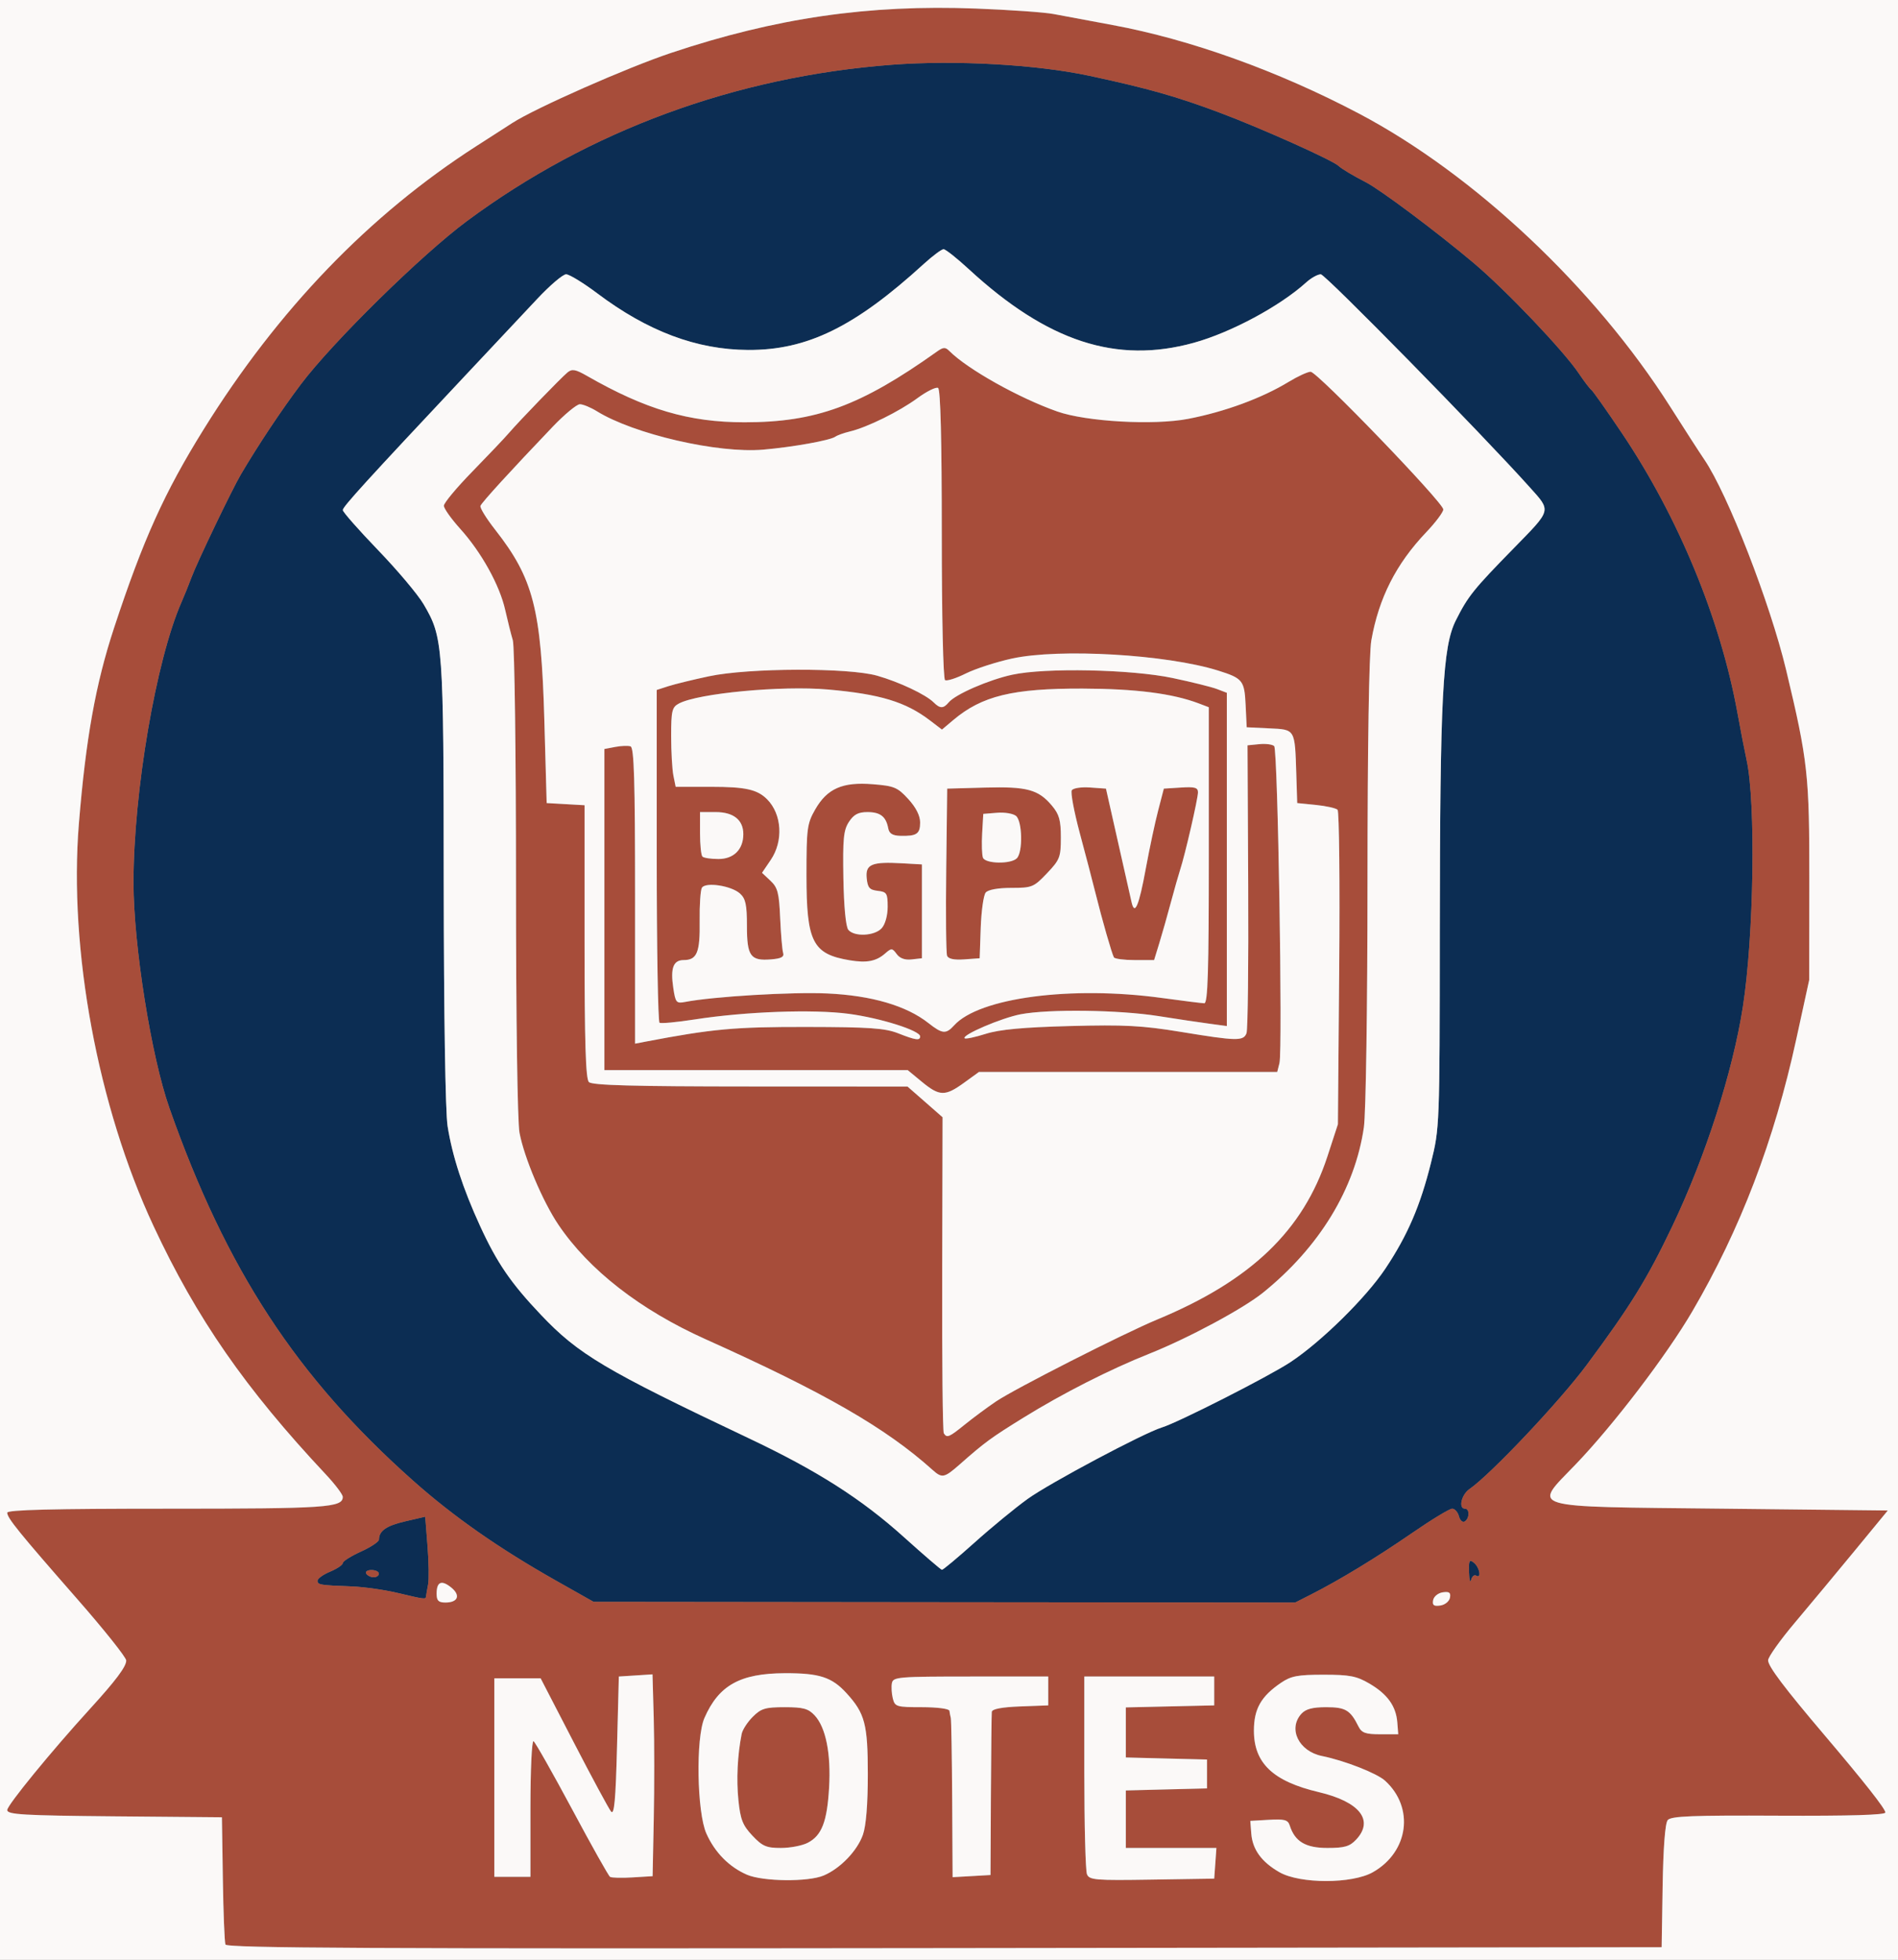
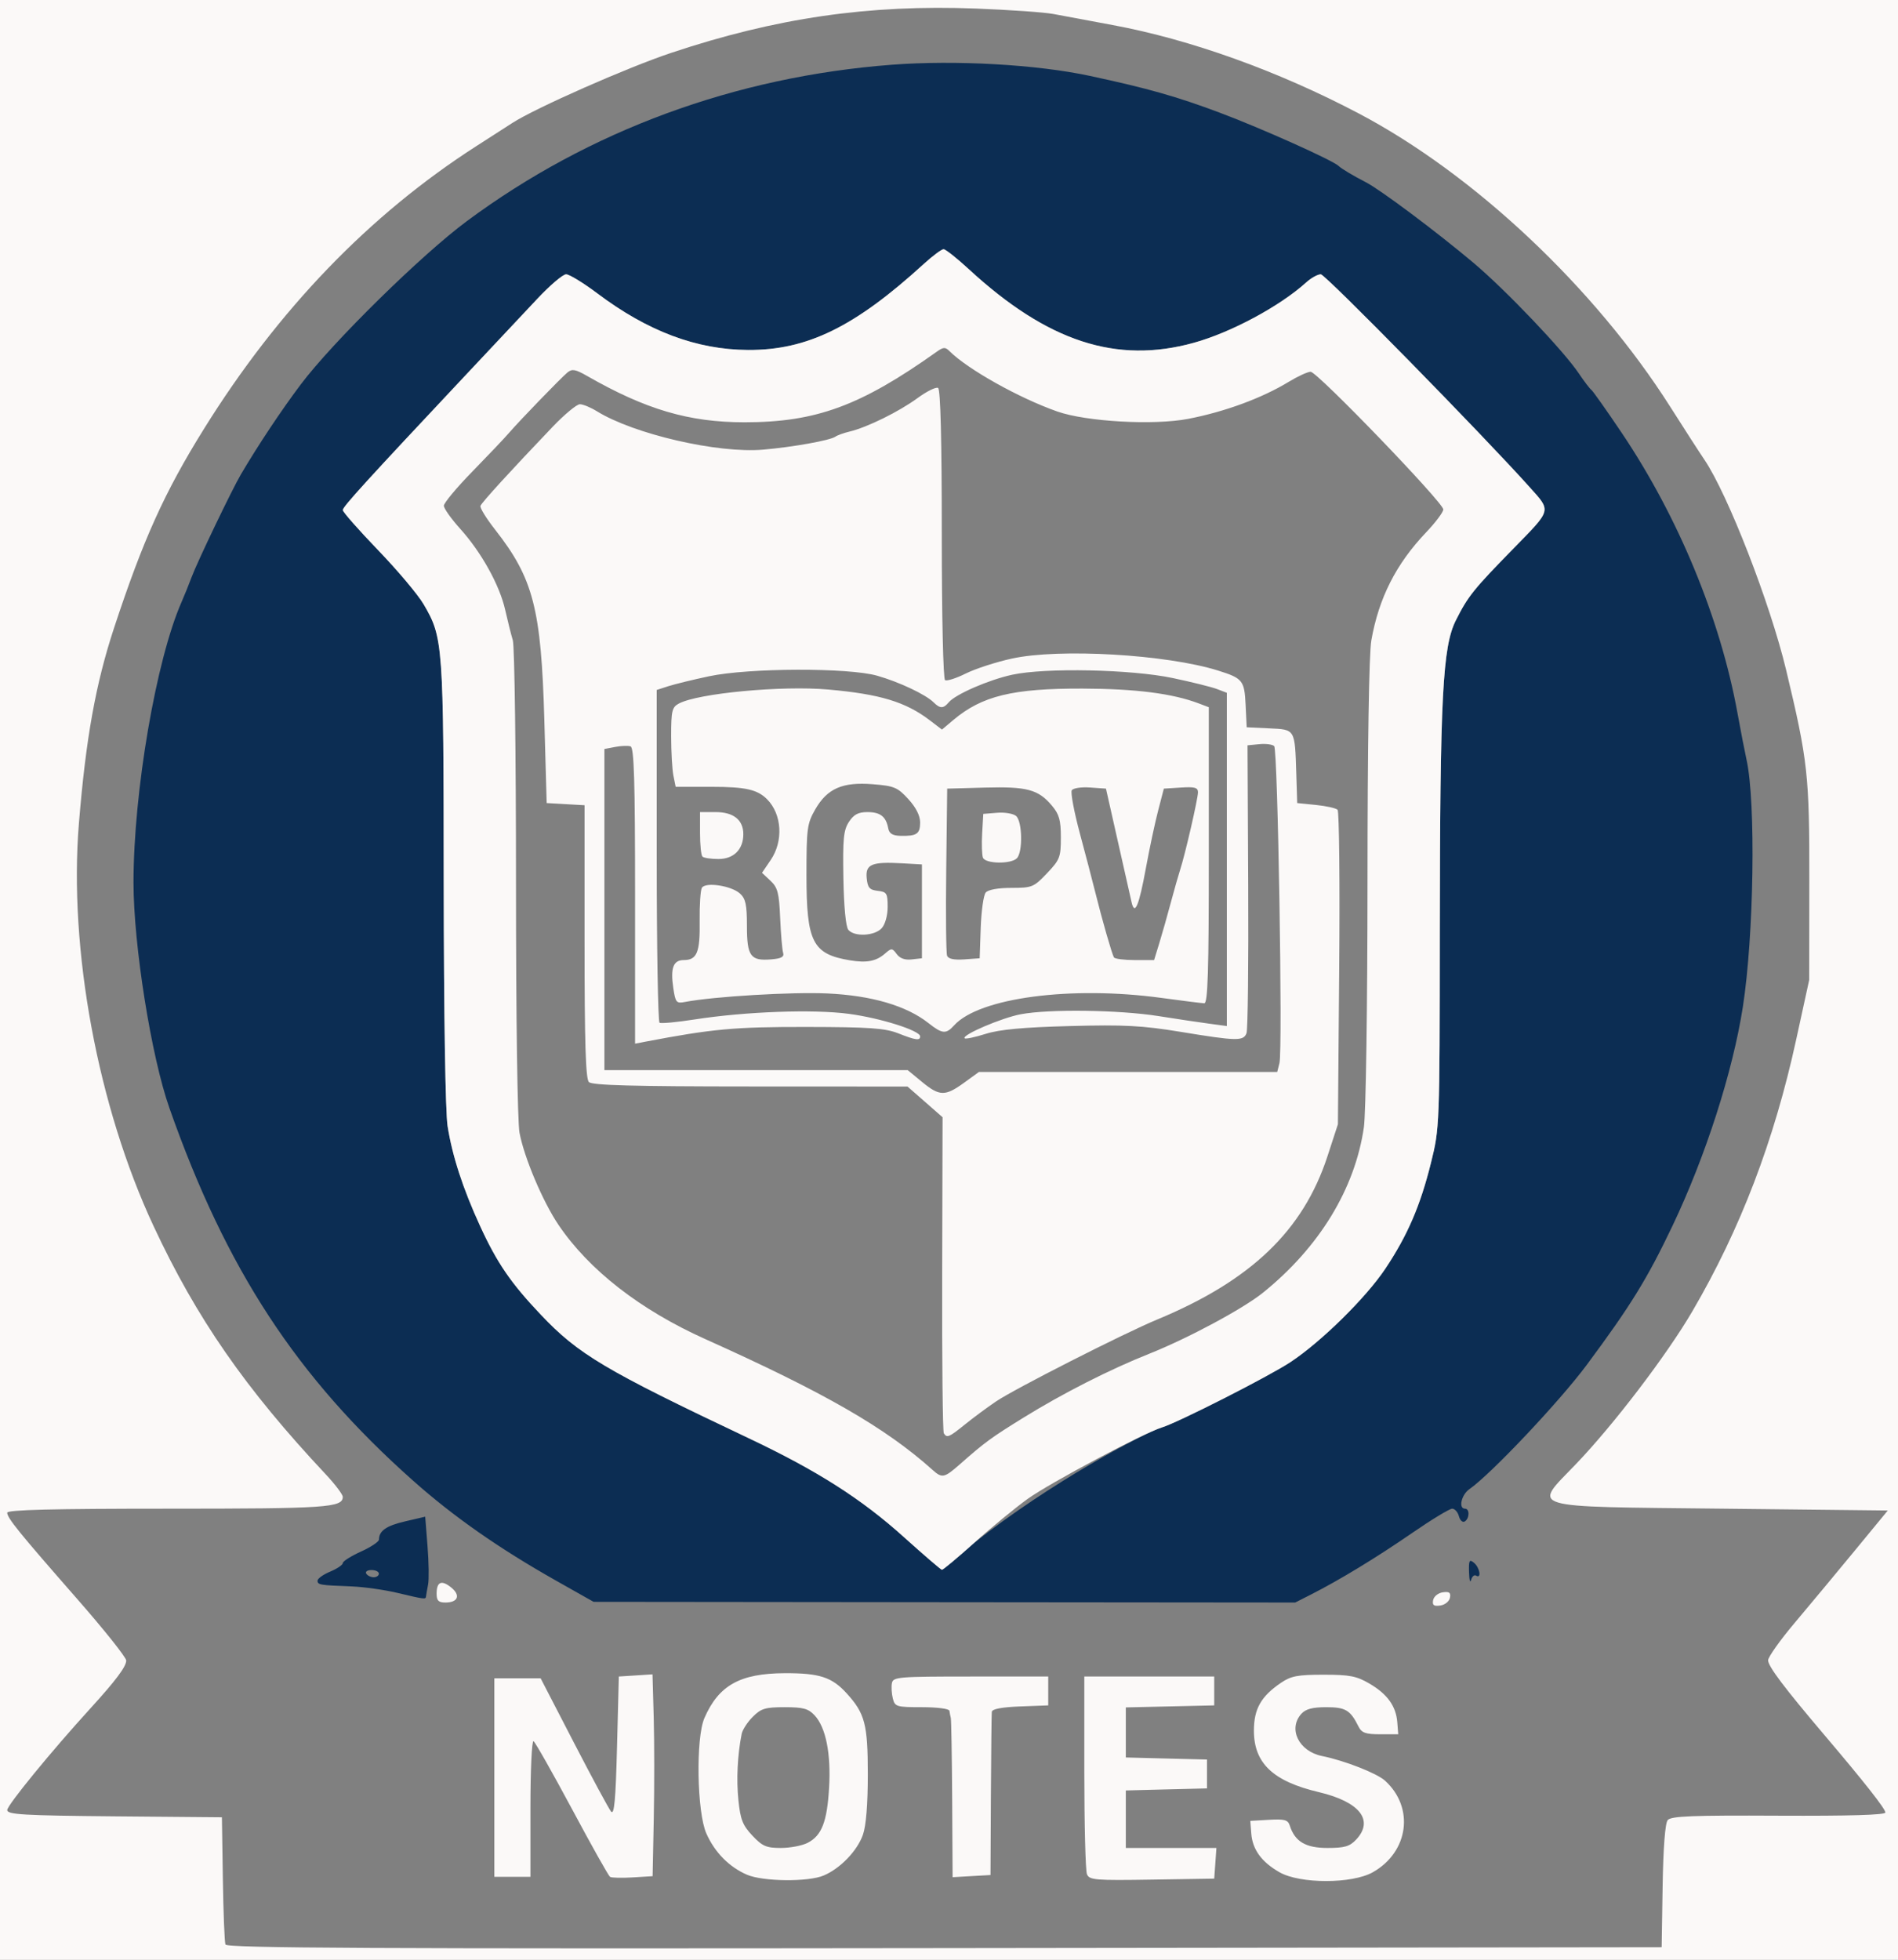
<svg xmlns="http://www.w3.org/2000/svg" width="526" height="543" viewBox="0 0 526 543">
  <rect x="0" y="0" width="526" height="543" fill="#808080" stroke="none" />
  <g>
-     <path d="M 363.22 441.83 L 358.94 444.00 L 261.72 443.91 L 164.50 443.81 L 154.00 437.88 C138.22,428.96 125.62,420.15 114.47,410.23 C82.19,381.55 62.70,351.75 46.95,307.00 C41.91,292.71 37.00,261.84 37.00,244.53 C37.00,219.38 43.26,182.81 50.32,166.79 C51.11,164.98 52.35,161.93 53.06,160.00 C54.62,155.79 64.25,135.72 66.73,131.49 C71.49,123.40 77.92,113.73 83.36,106.50 C92.15,94.82 116.79,70.60 129.39,61.26 C163.22,36.17 203.79,21.24 247.13,17.94 C264.80,16.60 287.26,17.86 302.00,21.02 C318.08,24.47 326.06,26.73 338.00,31.21 C349.61,35.56 369.45,44.45 371.00,46.00 C371.73,46.73 375.07,48.72 378.50,50.48 C382.51,52.53 398.21,64.28 408.33,72.80 C417.31,80.36 433.36,97.21 437.57,103.50 C439.05,105.70 440.59,107.72 441.00,108.00 C441.41,108.28 445.23,113.68 449.48,120.00 C465.12,143.25 476.77,171.45 481.50,197.50 C482.40,202.45 483.54,208.32 484.03,210.53 C486.63,222.28 486.07,259.31 483.00,279.00 C480.19,296.99 472.66,320.40 463.50,339.64 C456.49,354.35 451.92,361.76 439.71,378.20 C432.20,388.31 413.15,408.47 407.25,412.56 C405.00,414.11 404.11,418.00 406.00,418.00 C407.33,418.00 407.28,420.71 405.93,421.54 C405.35,421.90 404.62,421.26 404.32,420.10 C404.01,418.95 403.17,418.00 402.45,418.00 C401.72,418.00 396.71,421.04 391.31,424.76 C381.44,431.56 371.16,437.81 363.22,441.83 ZM 250.50 425.87 C256.00,430.82 260.74,434.90 261.04,434.93 C261.33,434.97 265.38,431.59 270.04,427.42 C274.69,423.24 281.34,417.78 284.81,415.28 C290.91,410.89 316.90,397.06 322.00,395.49 C326.55,394.10 351.65,381.34 357.63,377.39 C366.19,371.73 378.57,359.54 383.93,351.50 C390.06,342.31 393.60,334.12 396.56,322.22 C398.96,312.55 398.98,312.23 399.02,258.00 C399.08,192.90 399.79,179.21 403.46,171.89 C406.83,165.18 408.34,163.30 419.61,151.79 C419.96,151.43 420.30,151.08 420.63,150.75 C425.97,145.29 428.18,143.04 428.04,140.93 C427.94,139.32 426.45,137.80 423.94,135.00 C410.80,120.33 367.29,76.00 366.04,76.00 C365.18,76.00 363.36,77.01 361.99,78.25 C354.68,84.86 341.16,92.12 330.86,94.97 C309.40,100.92 290.29,94.67 268.50,74.59 C265.20,71.55 262.05,69.05 261.50,69.05 C260.95,69.04 258.48,70.88 256.00,73.14 C236.90,90.58 223.68,97.05 207.31,96.96 C193.08,96.89 179.51,91.80 165.53,81.28 C161.67,78.38 157.78,76.00 156.89,76.00 C156.00,76.00 152.40,79.06 148.89,82.81 C145.37,86.55 136.39,96.11 128.93,104.06 C101.57,133.19 95.00,140.40 95.00,141.32 C95.00,141.84 99.40,146.83 104.78,152.42 C110.16,158.00 115.84,164.75 117.40,167.42 C122.81,176.65 122.93,178.28 122.97,244.50 C123.00,281.06 123.43,308.10 124.04,312.00 C125.35,320.28 128.29,329.32 133.05,339.68 C137.74,349.89 141.56,355.48 149.85,364.22 C160.30,375.25 167.56,379.56 207.42,398.44 C226.46,407.45 238.68,415.23 250.50,425.87 ZM 118.07 442.25 C117.98,443.18 117.91,443.17 110.00,441.30 C106.43,440.46 100.80,439.67 97.50,439.54 C88.67,439.21 88.00,439.10 88.00,437.95 C88.00,437.37 89.57,436.24 91.50,435.44 C93.43,434.63 95.00,433.57 95.00,433.07 C95.00,432.57 97.25,431.15 100.00,429.90 C102.75,428.66 105.01,427.16 105.02,426.57 C105.05,424.12 107.05,422.73 112.29,421.51 L 117.84 420.22 L 118.48 428.36 C118.84,432.84 118.91,437.62 118.64,439.00 C118.37,440.38 118.12,441.84 118.07,442.25 ZM 409.08 436.55 C408.57,436.23 407.94,436.77 407.69,437.74 C407.44,438.71 407.18,437.76 407.12,435.63 C407.02,432.29 407.21,431.93 408.50,433.00 C410.11,434.33 410.62,437.50 409.08,436.55 ZM 101.50 436.00 C101.84,436.55 102.77,437.00 103.56,437.00 C104.35,437.00 105.00,436.55 105.00,436.00 C105.00,435.45 104.07,435.00 102.94,435.00 C101.81,435.00 101.16,435.45 101.50,436.00 Z" fill="rgb(12,45,83)" />
-     <path d="M 460.77 522.57 L 460.50 539.50 L 261.72 539.75 C103.21,539.95 62.85,539.75 62.48,538.75 C62.22,538.06 61.90,529.85 61.76,520.50 L 61.50 503.50 L 31.75 503.24 C6.40,503.01 2.00,502.75 2.00,501.50 C2.00,500.15 14.21,485.22 24.92,473.48 C32.09,465.62 35.00,461.74 34.98,460.06 C34.97,459.20 28.85,451.52 21.38,443.00 C5.27,424.61 2.00,420.58 2.00,419.11 C2.00,418.31 14.67,418.00 46.57,418.00 C90.52,418.00 95.02,417.70 94.99,414.71 C94.98,414.05 92.87,411.25 90.29,408.50 C68.00,384.74 54.48,365.26 42.55,339.69 C27.11,306.63 19.03,263.07 21.86,228.22 C23.78,204.67 26.50,189.50 31.60,174.00 C39.67,149.51 45.53,136.51 56.44,118.96 C77.05,85.80 102.36,59.52 132.00,40.49 C136.12,37.85 140.62,34.95 142.00,34.06 C148.36,29.95 173.82,18.71 186.00,14.65 C215.02,4.96 240.74,1.22 270.50,2.37 C279.85,2.73 289.52,3.41 292.00,3.89 C294.48,4.36 301.85,5.74 308.40,6.95 C329.88,10.93 354.30,19.70 376.62,31.47 C408.58,48.32 441.94,79.73 462.86,112.67 C466.77,118.82 471.02,125.42 472.33,127.34 C478.82,136.91 490.54,167.05 494.99,185.60 C501.03,210.82 501.46,214.79 501.42,244.00 L 501.39 271.50 L 497.79 288.00 C491.68,316.07 482.32,340.55 469.01,363.31 C461.93,375.43 447.17,394.79 436.72,405.67 C436.02,406.40 435.36,407.08 434.74,407.72 C431.42,411.11 429.25,413.33 429.68,414.79 C430.55,417.79 442.38,417.61 477.62,418.00 L 523.17 418.50 L 514.12 429.50 C509.14,435.55 501.68,444.52 497.54,449.43 C493.39,454.33 490.00,459.10 490.00,460.01 C490.00,461.67 494.48,467.61 505.61,480.72 C516.69,493.77 522.50,501.15 522.50,502.18 C522.50,502.86 512.58,503.15 492.91,503.06 C468.97,502.94 463.10,503.17 462.18,504.28 C461.46,505.15 460.95,511.81 460.77,522.57 ZM 363.22 441.83 C371.16,437.81 381.44,431.56 391.31,424.76 C396.71,421.04 401.72,418.00 402.45,418.00 C403.17,418.00 404.01,418.95 404.32,420.10 C404.62,421.26 405.35,421.90 405.93,421.54 C407.28,420.71 407.33,418.00 406.00,418.00 C404.11,418.00 405.00,414.11 407.25,412.56 C413.15,408.47 432.20,388.31 439.71,378.20 C451.92,361.76 456.49,354.35 463.50,339.64 C472.66,320.40 480.19,296.99 483.00,279.00 C486.07,259.31 486.63,222.28 484.03,210.53 C483.54,208.32 482.40,202.45 481.50,197.50 C476.77,171.45 465.12,143.25 449.48,120.00 C445.23,113.68 441.41,108.28 441.00,108.00 C440.59,107.72 439.05,105.70 437.57,103.50 C433.36,97.21 417.31,80.36 408.33,72.80 C398.21,64.28 382.51,52.53 378.50,50.48 C375.07,48.72 371.73,46.73 371.00,46.00 C369.45,44.45 349.61,35.56 338.00,31.21 C326.06,26.73 318.08,24.47 302.00,21.02 C287.26,17.86 264.80,16.60 247.13,17.94 C203.79,21.24 163.22,36.17 129.39,61.26 C116.79,70.60 92.15,94.82 83.36,106.50 C77.92,113.73 71.49,123.40 66.73,131.49 C64.25,135.72 54.62,155.79 53.06,160.00 C52.35,161.93 51.11,164.98 50.32,166.79 C43.26,182.81 37.00,219.38 37.00,244.53 C37.00,261.84 41.91,292.71 46.95,307.00 C62.70,351.75 82.19,381.55 114.47,410.23 C125.62,420.15 138.22,428.96 154.00,437.88 L 164.50 443.81 L 261.72 443.91 L 358.94 444.00 ZM 265.95 405.75 C261.69,409.50 261.07,409.62 258.43,407.25 C245.44,395.59 228.57,385.88 195.47,371.02 C177.39,362.90 163.22,351.87 154.74,339.31 C150.43,332.92 145.28,320.77 143.98,313.88 C143.40,310.86 143.00,282.12 143.00,244.51 C143.00,209.19 142.61,178.99 142.12,177.40 C141.64,175.80 140.69,172.02 140.01,169.00 C138.47,162.13 133.42,153.03 127.53,146.50 C125.05,143.75 123.01,140.88 123.01,140.12 C123.00,139.36 126.57,135.08 130.93,130.62 C135.29,126.15 139.83,121.38 141.01,120.00 C143.97,116.56 155.42,104.73 157.28,103.18 C158.53,102.15 159.49,102.32 162.65,104.13 C178.97,113.48 190.93,117.00 206.33,117.00 C226.15,117.00 238.50,112.46 259.63,97.43 C261.44,96.14 261.98,96.12 263.13,97.28 C268.17,102.31 282.37,110.27 293.00,114.01 C301.02,116.83 319.75,117.89 329.28,116.05 C339.42,114.10 349.76,110.29 357.11,105.81 C359.65,104.27 362.40,103.00 363.22,103.00 C365.06,103.00 400.00,139.26 399.99,141.15 C399.98,141.89 397.84,144.75 395.22,147.50 C386.88,156.27 382.12,165.67 380.04,177.43 C379.40,181.12 378.99,206.54 378.98,244.43 C378.97,279.12 378.53,308.44 377.98,312.31 C375.51,329.38 365.63,345.57 350.00,358.17 C344.47,362.62 329.23,370.80 318.50,375.07 C307.59,379.41 294.51,386.05 283.64,392.78 C274.62,398.36 273.00,399.54 265.95,405.75 ZM 261.56 397.10 C262.42,398.48 262.98,398.25 267.40,394.68 C269.65,392.86 273.52,389.99 276.00,388.31 C281.11,384.84 311.33,369.48 320.70,365.59 C346.70,354.80 361.15,340.95 367.88,320.38 L 370.78 311.49 L 371.14 268.33 C371.34,244.59 371.13,224.80 370.69,224.36 C370.24,223.91 367.54,223.31 364.69,223.02 L 359.50 222.50 L 359.25 214.50 C358.85,201.88 359.01,202.14 351.74,201.80 L 345.50 201.50 L 345.20 195.26 C344.88,188.55 344.39,187.93 337.61,185.80 C323.31,181.31 293.57,179.58 280.40,182.47 C276.06,183.42 270.32,185.28 267.66,186.60 C265.00,187.93 262.41,188.75 261.91,188.44 C261.39,188.12 261.00,170.90 261.00,148.00 C261.00,121.99 260.65,107.90 259.98,107.49 C259.42,107.14 256.83,108.42 254.23,110.33 C249.15,114.05 240.34,118.40 235.48,119.56 C233.84,119.95 232.05,120.60 231.50,120.99 C230.09,122.01 219.76,123.86 211.50,124.58 C198.96,125.67 175.69,120.30 165.41,113.94 C163.68,112.87 161.56,112.00 160.70,112.00 C159.84,112.00 156.45,114.81 153.16,118.25 C141.49,130.46 133.50,139.21 133.15,140.16 C132.95,140.68 134.80,143.68 137.26,146.81 C147.80,160.26 149.98,168.70 150.85,199.38 L 151.50 222.50 L 162.00 223.10 L 162.00 260.85 C162.00,288.88 162.31,298.91 163.20,299.80 C164.10,300.70 175.43,301.01 207.95,301.02 L 251.50 301.04 L 256.36 305.29 L 261.22 309.55 L 261.11 352.87 C261.05,376.70 261.25,396.60 261.56,397.10 ZM 267.16 300.00 C261.92,303.79 260.38,303.76 255.51,299.75 L 251.57 296.50 L 167.50 296.50 L 167.50 207.52 L 170.50 206.95 C172.15,206.63 174.06,206.56 174.75,206.79 C175.72,207.12 176.00,216.30 176.00,248.19 L 176.00 289.16 L 178.75 288.63 C197.47,285.06 203.55,284.50 223.50,284.53 C240.92,284.56 245.25,284.86 248.88,286.28 C253.80,288.22 255.00,288.38 255.00,287.14 C255.00,285.54 244.07,282.08 235.26,280.90 C225.36,279.58 206.62,280.26 192.53,282.45 C187.60,283.22 183.21,283.63 182.78,283.36 C182.35,283.10 182.00,262.24 182.00,237.02 L 182.00 191.16 L 185.25 190.11 C187.04,189.54 192.10,188.30 196.50,187.37 C207.48,185.03 235.16,184.94 243.11,187.22 C249.25,188.97 256.58,192.44 258.76,194.62 C260.51,196.36 261.46,196.36 262.92,194.60 C264.77,192.37 274.02,188.35 280.53,186.94 C289.72,184.95 313.51,185.44 325.00,187.86 C330.23,188.96 335.74,190.33 337.25,190.90 L 340.00 191.95 L 340.00 284.28 L 335.25 283.64 C332.64,283.30 326.23,282.34 321.00,281.51 C310.06,279.79 290.75,279.53 282.89,281.01 C277.56,282.02 266.44,286.78 267.34,287.67 C267.59,287.93 270.21,287.38 273.15,286.45 C277.01,285.23 283.50,284.63 296.50,284.28 C311.63,283.88 316.54,284.14 327.27,285.90 C342.79,288.45 344.60,288.49 345.45,286.26 C345.82,285.31 346.03,266.97 345.92,245.51 L 345.73 206.50 L 348.99 206.18 C350.79,206.00 352.65,206.25 353.12,206.72 C354.13,207.73 355.50,290.87 354.58,294.55 L 353.96 297.00 L 271.30 297.00 ZM 257.32 283.47 C261.15,286.49 262.17,286.58 264.42,284.09 C271.35,276.43 296.89,273.06 322.00,276.50 C327.77,277.29 333.06,277.95 333.75,277.97 C334.73,277.99 335.00,269.15 335.00,236.98 L 335.00 195.95 L 332.27 194.91 C324.95,192.13 314.76,190.83 300.00,190.78 C280.64,190.73 272.15,192.79 264.18,199.50 L 261.05 202.14 L 257.72 199.60 C250.98,194.46 243.89,192.31 229.50,191.04 C216.63,189.90 193.45,192.08 188.13,194.93 C186.24,195.94 186.00,196.94 186.00,203.91 C186.00,208.22 186.28,213.16 186.62,214.88 L 187.25 218.00 L 197.19 218.00 C206.58,218.00 209.88,218.74 212.57,221.43 C216.70,225.56 217.16,233.02 213.59,238.27 L 211.18 241.82 L 213.52 244.02 C215.53,245.90 215.91,247.37 216.21,254.36 C216.41,258.84 216.77,263.17 217.03,264.00 C217.38,265.12 216.53,265.58 213.68,265.81 C207.98,266.28 207.00,264.92 207.00,256.53 C207.00,250.68 206.64,248.98 205.08,247.57 C202.67,245.39 195.55,244.31 194.52,245.96 C194.12,246.62 193.84,250.78 193.90,255.21 C194.03,263.87 193.16,266.00 189.48,266.00 C186.59,266.00 185.76,268.22 186.59,273.73 C187.20,277.80 187.43,278.07 189.87,277.60 C197.73,276.09 219.53,274.79 229.29,275.25 C241.56,275.82 251.20,278.64 257.32,283.47 ZM 207.00 519.41 C211.43,521.32 223.99,521.46 228.28,519.63 C232.88,517.68 237.56,512.81 239.14,508.35 C240.02,505.86 240.50,499.91 240.50,491.50 C240.49,477.72 239.71,474.73 234.63,469.15 C230.55,464.67 227.11,463.55 217.50,463.58 C205.09,463.63 199.18,466.93 195.22,476.00 C192.79,481.57 193.14,502.15 195.76,508.00 C198.10,513.25 202.07,517.27 207.00,519.41 ZM 169.06 520.00 C169.47,520.28 172.29,520.35 175.33,520.16 L 180.86 519.82 L 181.18 503.92 C181.36,495.17 181.35,482.59 181.17,475.96 L 180.83 463.90 L 176.17 464.20 L 171.50 464.50 L 171.00 483.91 C170.62,498.79 170.23,502.99 169.34,501.91 C168.71,501.13 164.06,492.51 159.01,482.75 L 149.83 465.00 L 137.00 465.00 L 137.00 520.00 L 147.00 520.00 L 147.00 500.94 C147.00,490.46 147.39,482.12 147.86,482.42 C148.34,482.71 153.13,491.17 158.52,501.22 C163.90,511.28 168.64,519.72 169.06,520.00 ZM 354.59 518.73 C360.28,521.98 374.72,521.98 380.47,518.72 C390.41,513.09 392.04,500.82 383.85,493.37 C381.56,491.29 372.64,487.80 366.39,486.53 C359.94,485.23 356.89,478.99 360.65,474.83 C361.86,473.50 363.74,473.00 367.53,473.00 C372.89,473.00 374.22,473.79 376.49,478.36 C377.37,480.12 378.45,480.50 382.53,480.50 L 387.50 480.50 L 387.24 477.20 C386.88,472.69 384.50,469.38 379.52,466.46 C375.95,464.37 374.05,464.00 366.81,464.00 C359.63,464.00 357.78,464.35 354.99,466.25 C349.46,470.01 347.50,473.48 347.50,479.50 C347.50,488.52 352.81,493.54 365.48,496.53 C376.82,499.20 380.86,504.33 375.83,509.69 C374.04,511.59 372.62,512.00 367.86,512.00 C361.82,512.00 358.84,510.22 357.43,505.77 C356.93,504.21 355.99,503.95 351.67,504.20 L 346.50 504.50 L 346.77 508.00 C347.11,512.44 349.63,515.90 354.59,518.73 ZM 301.23 519.27 C301.89,520.89 303.48,521.02 319.23,520.77 L 336.50 520.50 L 337.11 512.00 L 312.00 512.00 L 312.00 496.07 L 334.50 495.50 L 334.50 487.50 L 312.00 486.93 L 312.00 473.06 L 324.25 472.78 L 336.50 472.50 L 336.50 464.50 L 300.50 464.50 L 300.50 491.00 C300.50,505.58 300.83,518.30 301.23,519.27 ZM 245.34 264.14 C242.84,266.34 240.24,266.85 235.50,266.06 C225.19,264.34 223.50,261.02 223.50,242.50 C223.50,229.53 223.68,228.19 225.91,224.29 C229.25,218.46 233.48,216.60 241.88,217.28 C247.82,217.75 248.74,218.14 251.72,221.39 C253.85,223.72 255.00,225.99 255.00,227.88 C255.00,231.05 254.05,231.69 249.52,231.58 C247.36,231.52 246.43,230.95 246.16,229.50 C245.55,226.24 243.96,225.00 240.40,225.00 C237.86,225.00 236.62,225.65 235.27,227.71 C233.77,230.00 233.54,232.40 233.73,243.33 C233.87,251.22 234.40,256.78 235.10,257.62 C236.75,259.61 242.39,259.34 244.35,257.17 C245.32,256.09 246.00,253.65 246.00,251.24 C246.00,247.50 245.75,247.10 243.25,246.82 C240.97,246.55 240.45,245.96 240.19,243.28 C239.82,239.44 241.59,238.71 250.05,239.19 L 255.50 239.50 L 255.50 265.50 L 252.66 265.82 C250.80,266.04 249.38,265.53 248.51,264.34 C247.28,262.66 247.04,262.65 245.34,264.14 ZM 271.79 257.05 L 271.50 265.50 L 267.24 265.81 C264.39,266.01 262.81,265.68 262.47,264.79 C262.19,264.05 262.08,253.34 262.23,240.98 L 262.50 218.50 L 272.95 218.21 C284.62,217.89 287.76,218.74 291.52,223.21 C293.54,225.61 294.00,227.23 294.00,232.03 C294.00,237.49 293.72,238.21 290.15,241.96 C286.49,245.81 286.02,246.00 280.28,246.00 C276.55,246.00 273.83,246.50 273.17,247.30 C272.57,248.01 271.96,252.40 271.79,257.05 ZM 321.30 261.25 L 319.84 266.00 L 314.48 266.00 C311.53,266.00 308.93,265.66 308.70,265.25 C308.13,264.23 305.43,254.83 303.61,247.50 C302.79,244.20 300.82,236.67 299.23,230.77 C297.65,224.87 296.66,219.56 297.03,218.96 C297.40,218.36 299.66,218.01 302.10,218.19 L 306.50 218.50 L 309.77 233.00 C311.57,240.98 313.29,248.58 313.58,249.89 C314.45,253.83 315.63,251.07 317.56,240.54 C318.57,235.06 320.10,227.86 320.97,224.54 L 322.54 218.50 L 327.27 218.20 C331.10,217.95 332.00,218.20 332.00,219.52 C332.00,221.28 328.40,236.92 327.05,241.00 C326.60,242.38 325.45,246.43 324.49,250.00 C323.54,253.57 322.10,258.64 321.30,261.25 ZM 263.88 498.55 L 264.00 520.10 L 274.50 519.50 L 274.61 497.50 C274.68,485.40 274.79,474.96 274.86,474.29 C274.95,473.49 277.62,472.99 282.75,472.79 L 290.50 472.50 L 290.50 464.50 L 269.01 464.50 C248.99,464.50 247.50,464.62 247.18,466.33 C246.98,467.34 247.10,469.25 247.43,470.58 C248.01,472.87 248.44,473.00 255.52,473.00 C259.76,473.00 263.05,473.43 263.12,474.00 C263.19,474.55 263.36,475.45 263.50,476.00 C263.64,476.55 263.81,486.70 263.88,498.55 ZM 223.85 510.57 C222.34,511.36 218.99,512.00 216.42,512.00 C212.38,512.00 211.29,511.53 208.51,508.58 C205.82,505.73 205.19,504.12 204.64,498.78 C204.05,493.04 204.38,486.25 205.54,480.41 C205.77,479.26 207.15,477.12 208.62,475.66 C210.92,473.35 212.10,473.00 217.46,473.00 C222.59,473.00 224.01,473.39 225.75,475.25 C228.86,478.57 230.32,485.85 229.77,495.27 C229.22,504.74 227.74,508.56 223.85,510.57 ZM 118.07 442.25 C118.12,441.84 118.37,440.38 118.64,439.00 C118.91,437.62 118.84,432.84 118.48,428.36 L 117.84 420.22 L 112.29 421.51 C107.05,422.73 105.05,424.12 105.02,426.57 C105.01,427.16 102.75,428.66 100.00,429.90 C97.25,431.15 95.00,432.57 95.00,433.07 C95.00,433.57 93.43,434.63 91.50,435.44 C89.57,436.24 88.00,437.37 88.00,437.95 C88.00,439.10 88.67,439.21 97.50,439.54 C100.80,439.67 106.43,440.46 110.00,441.30 C117.91,443.17 117.98,443.18 118.07,442.25 ZM 272.41 237.63 C273.07,239.34 280.13,239.47 281.80,237.80 C283.50,236.10 283.33,227.52 281.57,226.06 C280.78,225.41 278.42,225.01 276.32,225.19 L 272.50 225.50 L 272.19 230.88 C272.02,233.84 272.12,236.88 272.41,237.63 ZM 194.67 237.33 C195.03,237.70 197.03,238.00 199.11,238.00 C203.35,238.00 206.00,235.34 206.00,231.11 C206.00,227.17 203.27,225.00 198.35,225.00 L 194.00 225.00 L 194.00 230.83 C194.00,234.04 194.30,236.97 194.67,237.33 ZM 121.00 441.56 C121.00,443.48 121.52,444.00 123.44,444.00 C126.94,444.00 127.71,442.00 125.05,439.84 C122.36,437.66 121.00,438.23 121.00,441.56 ZM 397.17 443.33 C396.90,444.75 397.35,445.09 399.15,444.83 C400.44,444.65 401.63,443.69 401.83,442.67 C402.10,441.25 401.65,440.91 399.85,441.17 C398.56,441.35 397.37,442.31 397.17,443.33 ZM 409.08 436.55 C410.62,437.50 410.11,434.33 408.50,433.00 C407.21,431.93 407.02,432.29 407.12,435.63 C407.18,437.76 407.44,438.71 407.69,437.74 C407.94,436.77 408.57,436.23 409.08,436.55 ZM 101.50 436.00 C101.16,435.45 101.81,435.00 102.94,435.00 C104.07,435.00 105.00,435.45 105.00,436.00 C105.00,436.55 104.35,437.00 103.56,437.00 C102.77,437.00 101.84,436.55 101.50,436.00 Z" fill="rgb(167,77,58)" />
+     <path d="M 363.22 441.83 L 358.94 444.00 L 261.72 443.91 L 164.50 443.81 L 154.00 437.88 C138.22,428.96 125.62,420.15 114.47,410.23 C82.19,381.55 62.70,351.75 46.95,307.00 C41.91,292.71 37.00,261.84 37.00,244.53 C37.00,219.38 43.26,182.81 50.32,166.79 C51.11,164.98 52.35,161.93 53.06,160.00 C54.62,155.79 64.25,135.72 66.73,131.49 C71.49,123.40 77.92,113.73 83.36,106.50 C92.15,94.82 116.79,70.60 129.39,61.26 C163.22,36.17 203.79,21.24 247.13,17.94 C264.80,16.60 287.26,17.86 302.00,21.02 C318.08,24.47 326.06,26.73 338.00,31.21 C349.61,35.56 369.45,44.45 371.00,46.00 C371.73,46.73 375.07,48.72 378.50,50.48 C382.51,52.53 398.21,64.28 408.33,72.80 C417.31,80.36 433.36,97.21 437.57,103.50 C439.05,105.70 440.59,107.72 441.00,108.00 C441.41,108.28 445.23,113.68 449.48,120.00 C465.12,143.25 476.77,171.45 481.50,197.50 C482.40,202.45 483.54,208.32 484.03,210.53 C486.63,222.28 486.07,259.31 483.00,279.00 C480.19,296.99 472.66,320.40 463.50,339.64 C456.49,354.35 451.92,361.76 439.71,378.20 C432.20,388.31 413.15,408.47 407.25,412.56 C405.00,414.11 404.11,418.00 406.00,418.00 C407.33,418.00 407.28,420.71 405.93,421.54 C405.35,421.90 404.62,421.26 404.32,420.10 C404.01,418.95 403.17,418.00 402.45,418.00 C401.72,418.00 396.71,421.04 391.31,424.76 C381.44,431.56 371.16,437.81 363.22,441.83 ZM 250.50 425.87 C256.00,430.82 260.74,434.90 261.04,434.93 C261.33,434.97 265.38,431.59 270.04,427.42 C290.91,410.89 316.90,397.06 322.00,395.49 C326.55,394.10 351.65,381.34 357.63,377.39 C366.19,371.73 378.57,359.54 383.93,351.50 C390.06,342.31 393.60,334.12 396.56,322.22 C398.96,312.55 398.98,312.23 399.02,258.00 C399.08,192.90 399.79,179.21 403.46,171.89 C406.83,165.18 408.34,163.30 419.61,151.79 C419.96,151.43 420.30,151.08 420.63,150.75 C425.97,145.29 428.18,143.04 428.04,140.93 C427.94,139.32 426.45,137.80 423.94,135.00 C410.80,120.33 367.29,76.00 366.04,76.00 C365.18,76.00 363.36,77.01 361.99,78.25 C354.68,84.86 341.16,92.12 330.86,94.97 C309.40,100.92 290.29,94.67 268.50,74.59 C265.20,71.55 262.05,69.05 261.50,69.05 C260.95,69.04 258.48,70.88 256.00,73.14 C236.90,90.58 223.68,97.05 207.31,96.96 C193.08,96.89 179.51,91.80 165.53,81.28 C161.67,78.38 157.78,76.00 156.89,76.00 C156.00,76.00 152.40,79.06 148.89,82.81 C145.37,86.55 136.39,96.11 128.93,104.06 C101.57,133.19 95.00,140.40 95.00,141.32 C95.00,141.84 99.40,146.83 104.78,152.42 C110.16,158.00 115.84,164.75 117.40,167.42 C122.81,176.65 122.93,178.28 122.97,244.50 C123.00,281.06 123.43,308.10 124.04,312.00 C125.35,320.28 128.29,329.32 133.05,339.68 C137.74,349.89 141.56,355.48 149.85,364.22 C160.30,375.25 167.56,379.56 207.42,398.44 C226.46,407.45 238.68,415.23 250.50,425.87 ZM 118.07 442.25 C117.98,443.18 117.91,443.17 110.00,441.30 C106.43,440.46 100.80,439.67 97.50,439.54 C88.67,439.21 88.00,439.10 88.00,437.95 C88.00,437.37 89.57,436.24 91.50,435.44 C93.43,434.63 95.00,433.57 95.00,433.07 C95.00,432.57 97.25,431.15 100.00,429.90 C102.75,428.66 105.01,427.16 105.02,426.57 C105.05,424.12 107.05,422.73 112.29,421.51 L 117.84 420.22 L 118.48 428.36 C118.84,432.84 118.91,437.62 118.64,439.00 C118.37,440.38 118.12,441.84 118.07,442.25 ZM 409.08 436.55 C408.57,436.23 407.94,436.77 407.69,437.74 C407.44,438.71 407.18,437.76 407.12,435.63 C407.02,432.29 407.21,431.93 408.50,433.00 C410.11,434.33 410.62,437.50 409.08,436.55 ZM 101.50 436.00 C101.84,436.55 102.77,437.00 103.56,437.00 C104.35,437.00 105.00,436.55 105.00,436.00 C105.00,435.45 104.07,435.00 102.94,435.00 C101.81,435.00 101.16,435.45 101.50,436.00 Z" fill="rgb(12,45,83)" />
    <path d="M 0.00 271.50 L 0.00 0.00 L 263.00 0.00 L 526.00 0.00 L 526.00 271.50 L 526.00 543.00 L 263.00 543.00 L 0.00 543.00 L 0.00 271.50 ZM 460.77 522.57 C460.95,511.81 461.46,505.15 462.18,504.28 C463.10,503.17 468.97,502.94 492.91,503.06 C512.58,503.15 522.50,502.86 522.50,502.18 C522.50,501.15 516.69,493.77 505.61,480.72 C494.48,467.61 490.00,461.67 490.00,460.01 C490.00,459.10 493.39,454.33 497.54,449.43 C501.68,444.52 509.14,435.55 514.12,429.50 L 523.17 418.50 L 477.62 418.00 C422.03,417.39 424.70,418.19 436.72,405.67 C447.17,394.79 461.93,375.43 469.01,363.31 C482.32,340.55 491.68,316.07 497.79,288.00 L 501.39 271.50 L 501.42 244.00 C501.46,214.79 501.03,210.82 494.99,185.60 C490.54,167.05 478.82,136.91 472.33,127.34 C471.02,125.42 466.77,118.82 462.86,112.67 C441.94,79.73 408.58,48.32 376.62,31.47 C354.30,19.70 329.88,10.93 308.40,6.95 C301.85,5.74 294.48,4.36 292.00,3.89 C289.52,3.41 279.85,2.73 270.50,2.37 C240.74,1.22 215.02,4.96 186.00,14.65 C173.82,18.71 148.36,29.95 142.00,34.06 C140.62,34.95 136.12,37.85 132.00,40.49 C102.36,59.52 77.05,85.80 56.44,118.96 C45.53,136.51 39.67,149.51 31.60,174.00 C26.50,189.50 23.78,204.67 21.86,228.22 C19.03,263.07 27.11,306.63 42.55,339.69 C54.48,365.26 68.00,384.74 90.29,408.50 C92.87,411.25 94.98,414.05 94.99,414.71 C95.02,417.70 90.52,418.00 46.57,418.00 C14.67,418.00 2.00,418.31 2.00,419.11 C2.00,420.58 5.27,424.61 21.38,443.00 C28.85,451.52 34.97,459.20 34.98,460.06 C35.00,461.74 32.09,465.62 24.92,473.48 C14.21,485.22 2.00,500.15 2.00,501.50 C2.00,502.75 6.40,503.01 31.75,503.24 L 61.50 503.50 L 61.76 520.50 C61.90,529.85 62.22,538.06 62.48,538.75 C62.85,539.75 103.21,539.95 261.72,539.75 L 460.50 539.50 L 460.77 522.57 ZM 169.06 520.00 C168.64,519.72 163.90,511.28 158.52,501.22 C153.13,491.17 148.34,482.71 147.86,482.42 C147.39,482.12 147.00,490.46 147.00,500.94 L 147.00 520.00 L 142.00 520.00 L 137.00 520.00 L 137.00 492.50 L 137.00 465.00 L 143.42 465.00 L 149.83 465.00 L 159.01 482.75 C164.06,492.51 168.71,501.13 169.34,501.91 C170.23,502.99 170.62,498.79 171.00,483.91 L 171.50 464.50 L 176.17 464.20 L 180.83 463.90 L 181.17 475.96 C181.35,482.59 181.36,495.17 181.18,503.92 L 180.86 519.82 L 175.33 520.16 C172.29,520.35 169.47,520.28 169.06,520.00 ZM 207.00 519.41 C202.07,517.27 198.10,513.25 195.76,508.00 C193.14,502.15 192.79,481.57 195.22,476.00 C199.18,466.93 205.09,463.63 217.50,463.58 C227.11,463.55 230.55,464.67 234.63,469.15 C239.71,474.73 240.49,477.72 240.50,491.50 C240.50,499.91 240.02,505.86 239.14,508.35 C237.56,512.81 232.88,517.68 228.28,519.63 C223.99,521.46 211.43,521.32 207.00,519.41 ZM 223.85 510.57 C227.74,508.56 229.22,504.74 229.77,495.27 C230.32,485.85 228.86,478.57 225.75,475.25 C224.01,473.39 222.59,473.00 217.46,473.00 C212.10,473.00 210.92,473.35 208.62,475.66 C207.15,477.12 205.77,479.26 205.54,480.41 C204.38,486.25 204.05,493.04 204.64,498.78 C205.19,504.12 205.82,505.73 208.51,508.58 C211.29,511.53 212.38,512.00 216.42,512.00 C218.99,512.00 222.34,511.36 223.85,510.57 ZM 301.23 519.27 C300.83,518.30 300.50,505.58 300.50,491.00 L 300.50 464.50 L 318.50 464.50 L 336.50 464.50 L 336.50 468.50 L 336.50 472.50 L 324.25 472.78 L 312.00 473.06 L 312.00 480.00 L 312.00 486.93 L 323.25 487.22 L 334.50 487.50 L 334.50 491.50 L 334.50 495.50 L 323.25 495.78 L 312.00 496.07 L 312.00 504.03 L 312.00 512.00 L 324.56 512.00 L 337.11 512.00 L 336.81 516.25 L 336.50 520.50 L 319.23 520.77 C303.48,521.02 301.89,520.89 301.23,519.27 ZM 354.59 518.73 C349.63,515.90 347.11,512.44 346.77,508.00 L 346.50 504.50 L 351.67 504.20 C355.99,503.95 356.93,504.21 357.43,505.77 C358.84,510.22 361.82,512.00 367.86,512.00 C372.62,512.00 374.04,511.59 375.83,509.69 C380.86,504.33 376.82,499.20 365.48,496.53 C352.81,493.54 347.50,488.52 347.50,479.50 C347.50,473.48 349.46,470.01 354.99,466.25 C357.78,464.35 359.63,464.00 366.81,464.00 C374.05,464.00 375.95,464.37 379.52,466.46 C384.50,469.38 386.88,472.69 387.24,477.20 L 387.50 480.50 L 382.53 480.50 C378.45,480.50 377.37,480.12 376.49,478.36 C374.22,473.79 372.89,473.00 367.53,473.00 C363.74,473.00 361.86,473.50 360.65,474.83 C356.89,478.99 359.94,485.23 366.39,486.53 C372.64,487.80 381.56,491.29 383.85,493.37 C392.04,500.82 390.41,513.09 380.47,518.72 C374.72,521.98 360.28,521.98 354.59,518.73 ZM 263.88 498.55 C263.81,486.70 263.64,476.55 263.50,476.00 C263.36,475.45 263.19,474.55 263.12,474.00 C263.05,473.43 259.76,473.00 255.52,473.00 C248.44,473.00 248.01,472.87 247.43,470.58 C247.10,469.25 246.98,467.34 247.18,466.33 C247.50,464.62 248.99,464.50 269.01,464.50 L 290.50 464.50 L 290.50 468.50 L 290.50 472.50 L 282.75 472.79 C277.62,472.99 274.95,473.49 274.86,474.29 C274.79,474.96 274.68,485.40 274.61,497.50 L 274.50 519.50 L 269.25 519.80 L 264.00 520.10 L 263.88 498.55 ZM 397.17 443.33 C397.37,442.31 398.56,441.35 399.85,441.17 C401.65,440.91 402.10,441.25 401.83,442.67 C401.63,443.69 400.44,444.65 399.15,444.83 C397.35,445.09 396.90,444.75 397.17,443.33 ZM 121.00 441.56 C121.00,438.23 122.36,437.66 125.05,439.84 C127.71,442.00 126.94,444.00 123.44,444.00 C121.52,444.00 121.00,443.48 121.00,441.56 ZM 250.50 425.87 C238.68,415.23 226.46,407.45 207.42,398.44 C167.56,379.56 160.30,375.25 149.85,364.22 C141.56,355.48 137.74,349.89 133.05,339.68 C128.29,329.32 125.35,320.28 124.04,312.00 C123.43,308.10 123.00,281.06 122.97,244.50 C122.93,178.28 122.81,176.65 117.40,167.42 C115.84,164.75 110.16,158.00 104.78,152.42 C99.40,146.83 95.00,141.84 95.00,141.32 C95.00,140.40 101.57,133.19 128.93,104.06 C136.39,96.11 145.37,86.55 148.89,82.81 C152.40,79.06 156.00,76.00 156.89,76.00 C157.78,76.00 161.67,78.38 165.53,81.28 C179.51,91.80 193.08,96.89 207.31,96.96 C223.68,97.05 236.90,90.58 256.00,73.14 C258.48,70.88 260.95,69.04 261.50,69.05 C262.05,69.05 265.20,71.55 268.50,74.59 C290.29,94.67 309.40,100.92 330.86,94.97 C341.16,92.12 354.68,84.86 361.99,78.25 C363.36,77.01 365.18,76.00 366.04,76.00 C367.29,76.00 410.80,120.33 423.94,135.00 C429.93,141.68 430.08,141.08 419.61,151.79 C408.34,163.30 406.83,165.18 403.46,171.89 C399.79,179.21 399.08,192.90 399.02,258.00 C398.98,312.23 398.96,312.55 396.56,322.22 C393.60,334.12 390.06,342.31 383.93,351.50 C378.57,359.54 366.19,371.73 357.63,377.39 C351.65,381.34 326.55,394.10 322.00,395.49 C316.90,397.06 290.91,410.89 284.81,415.28 C281.34,417.78 274.69,423.24 270.04,427.42 C265.38,431.59 261.33,434.97 261.04,434.93 C260.74,434.90 256.00,430.82 250.50,425.87 ZM 265.95 405.75 C273.00,399.54 274.62,398.36 283.64,392.78 C294.51,386.05 307.59,379.41 318.50,375.07 C329.23,370.80 344.47,362.62 350.00,358.17 C365.63,345.57 375.51,329.38 377.98,312.31 C378.53,308.44 378.97,279.12 378.98,244.43 C378.99,206.54 379.40,181.12 380.04,177.43 C382.12,165.67 386.88,156.27 395.22,147.50 C397.84,144.75 399.98,141.89 399.99,141.15 C400.00,139.26 365.06,103.00 363.22,103.00 C362.40,103.00 359.65,104.27 357.11,105.81 C349.76,110.29 339.42,114.10 329.28,116.05 C319.75,117.89 301.02,116.83 293.00,114.01 C282.37,110.27 268.17,102.31 263.13,97.28 C261.98,96.12 261.44,96.14 259.63,97.43 C238.50,112.46 226.15,117.00 206.33,117.00 C190.93,117.00 178.97,113.48 162.65,104.13 C159.49,102.32 158.53,102.15 157.28,103.18 C155.42,104.73 143.97,116.56 141.01,120.00 C139.83,121.38 135.29,126.15 130.93,130.62 C126.57,135.08 123.00,139.36 123.01,140.12 C123.01,140.88 125.05,143.75 127.53,146.50 C133.42,153.03 138.47,162.13 140.01,169.00 C140.69,172.02 141.64,175.80 142.12,177.40 C142.61,178.99 143.00,209.19 143.00,244.51 C143.00,282.12 143.40,310.86 143.98,313.88 C145.28,320.77 150.43,332.92 154.74,339.31 C163.22,351.87 177.39,362.90 195.47,371.02 C228.57,385.88 245.44,395.59 258.43,407.25 C261.07,409.62 261.69,409.50 265.95,405.75 ZM 261.56 397.10 C261.25,396.60 261.05,376.70 261.11,352.87 L 261.22 309.55 L 256.36 305.29 L 251.50 301.04 L 207.95 301.02 C175.43,301.01 164.10,300.70 163.20,299.80 C162.31,298.91 162.00,288.88 162.00,260.85 L 162.00 223.10 L 156.75 222.80 L 151.50 222.50 L 150.85 199.38 C149.98,168.70 147.80,160.26 137.26,146.81 C134.80,143.68 132.95,140.68 133.15,140.16 C133.50,139.21 141.49,130.46 153.16,118.25 C156.45,114.81 159.84,112.00 160.70,112.00 C161.56,112.00 163.68,112.87 165.41,113.94 C175.69,120.30 198.96,125.67 211.50,124.58 C219.76,123.86 230.09,122.01 231.50,120.99 C232.05,120.60 233.84,119.95 235.48,119.56 C240.34,118.40 249.15,114.05 254.23,110.33 C256.83,108.42 259.42,107.14 259.98,107.49 C260.65,107.90 261.00,121.99 261.00,148.00 C261.00,170.90 261.39,188.12 261.91,188.44 C262.41,188.75 265.00,187.93 267.66,186.60 C270.32,185.28 276.06,183.42 280.40,182.47 C293.57,179.58 323.31,181.31 337.61,185.80 C344.39,187.93 344.88,188.55 345.20,195.26 L 345.50 201.50 L 351.74 201.80 C359.01,202.14 358.85,201.88 359.25,214.50 L 359.50 222.50 L 364.69 223.02 C367.54,223.31 370.24,223.91 370.69,224.36 C371.13,224.80 371.34,244.59 371.14,268.33 L 370.78 311.49 L 367.88 320.38 C361.15,340.95 346.70,354.80 320.70,365.59 C311.33,369.48 281.11,384.84 276.00,388.31 C273.52,389.99 269.65,392.86 267.40,394.68 C262.98,398.25 262.42,398.48 261.56,397.10 ZM 267.16 300.00 L 271.30 297.00 L 312.63 297.00 L 353.96 297.00 L 354.58 294.55 C355.50,290.87 354.13,207.73 353.12,206.72 C352.65,206.25 350.79,206.00 348.99,206.18 L 345.73 206.50 L 345.92 245.51 C346.03,266.97 345.82,285.31 345.45,286.26 C344.60,288.49 342.79,288.45 327.27,285.90 C316.54,284.14 311.63,283.88 296.50,284.28 C283.50,284.63 277.01,285.23 273.15,286.45 C270.21,287.38 267.59,287.93 267.34,287.67 C266.44,286.78 277.56,282.02 282.89,281.01 C290.75,279.53 310.06,279.79 321.00,281.51 C326.23,282.34 332.64,283.30 335.25,283.64 L 340.00 284.28 L 340.00 238.11 L 340.00 191.95 L 337.25 190.90 C335.74,190.33 330.23,188.96 325.00,187.86 C313.51,185.44 289.72,184.95 280.53,186.94 C274.02,188.35 264.77,192.37 262.92,194.60 C261.46,196.36 260.51,196.36 258.76,194.62 C256.58,192.44 249.25,188.97 243.11,187.22 C235.16,184.94 207.48,185.03 196.50,187.37 C192.10,188.30 187.04,189.54 185.25,190.11 L 182.00 191.16 L 182.00 237.02 C182.00,262.24 182.35,283.10 182.78,283.36 C183.21,283.63 187.60,283.22 192.53,282.45 C206.62,280.26 225.36,279.58 235.26,280.90 C244.07,282.08 255.00,285.54 255.00,287.14 C255.00,288.38 253.80,288.22 248.88,286.28 C245.25,284.86 240.92,284.56 223.50,284.53 C203.55,284.50 197.47,285.06 178.75,288.63 L 176.00 289.16 L 176.00 248.19 C176.00,216.30 175.72,207.12 174.75,206.79 C174.06,206.56 172.15,206.63 170.50,206.95 L 167.50 207.52 L 167.50 252.01 L 167.50 296.50 L 209.53 296.50 L 251.57 296.50 L 255.51 299.75 C260.38,303.76 261.92,303.79 267.16,300.00 ZM 257.32 283.47 C251.20,278.64 241.56,275.82 229.29,275.25 C219.53,274.79 197.73,276.09 189.87,277.60 C187.43,278.07 187.20,277.80 186.59,273.73 C185.76,268.22 186.59,266.00 189.48,266.00 C193.16,266.00 194.03,263.87 193.90,255.21 C193.84,250.78 194.12,246.62 194.52,245.96 C195.55,244.31 202.67,245.39 205.08,247.57 C206.64,248.98 207.00,250.68 207.00,256.53 C207.00,264.92 207.98,266.28 213.68,265.81 C216.53,265.58 217.38,265.12 217.03,264.00 C216.77,263.17 216.41,258.84 216.21,254.36 C215.91,247.37 215.53,245.90 213.52,244.02 L 211.18 241.82 L 213.59 238.27 C217.16,233.02 216.70,225.56 212.57,221.43 C209.88,218.74 206.58,218.00 197.19,218.00 L 187.25 218.00 L 186.62 214.88 C186.28,213.16 186.00,208.22 186.00,203.91 C186.00,196.94 186.24,195.94 188.13,194.93 C193.45,192.08 216.63,189.90 229.50,191.04 C243.89,192.31 250.98,194.46 257.72,199.60 L 261.05 202.14 L 264.18 199.50 C272.15,192.79 280.64,190.73 300.00,190.78 C314.76,190.83 324.95,192.13 332.27,194.91 L 335.00 195.95 L 335.00 236.98 C335.00,269.15 334.73,277.99 333.75,277.97 C333.06,277.95 327.77,277.29 322.00,276.50 C296.89,273.06 271.35,276.43 264.42,284.09 C262.17,286.58 261.15,286.49 257.32,283.47 ZM 245.34 264.14 C247.04,262.65 247.28,262.66 248.51,264.34 C249.38,265.53 250.80,266.04 252.66,265.82 L 255.50 265.50 L 255.50 252.50 L 255.50 239.50 L 250.05 239.19 C241.59,238.71 239.82,239.44 240.19,243.28 C240.45,245.96 240.97,246.55 243.25,246.82 C245.75,247.10 246.00,247.50 246.00,251.24 C246.00,253.65 245.32,256.09 244.35,257.17 C242.39,259.34 236.75,259.61 235.10,257.62 C234.40,256.78 233.87,251.22 233.73,243.33 C233.54,232.40 233.77,230.00 235.27,227.71 C236.62,225.65 237.86,225.00 240.40,225.00 C243.96,225.00 245.55,226.24 246.16,229.50 C246.43,230.95 247.36,231.52 249.52,231.58 C254.05,231.69 255.00,231.05 255.00,227.88 C255.00,225.99 253.85,223.72 251.72,221.39 C248.74,218.14 247.82,217.75 241.88,217.28 C233.48,216.60 229.25,218.46 225.91,224.29 C223.68,228.19 223.50,229.53 223.50,242.50 C223.50,261.02 225.19,264.34 235.50,266.06 C240.24,266.85 242.84,266.34 245.34,264.14 ZM 271.79 257.05 C271.96,252.40 272.57,248.01 273.17,247.30 C273.83,246.50 276.55,246.00 280.28,246.00 C286.02,246.00 286.49,245.81 290.15,241.96 C293.72,238.21 294.00,237.49 294.00,232.03 C294.00,227.23 293.54,225.61 291.52,223.21 C287.76,218.74 284.62,217.89 272.95,218.21 L 262.50 218.50 L 262.23 240.98 C262.08,253.34 262.19,264.05 262.47,264.79 C262.81,265.68 264.39,266.01 267.24,265.81 L 271.50 265.50 L 271.79 257.05 ZM 321.30 261.25 C322.10,258.64 323.54,253.57 324.49,250.00 C325.45,246.43 326.60,242.38 327.05,241.00 C328.40,236.92 332.00,221.28 332.00,219.52 C332.00,218.20 331.10,217.95 327.27,218.20 L 322.54 218.50 L 320.97 224.54 C320.10,227.86 318.57,235.06 317.56,240.54 C315.63,251.07 314.45,253.83 313.58,249.89 C313.29,248.58 311.57,240.98 309.77,233.00 L 306.50 218.50 L 302.10 218.19 C299.66,218.01 297.40,218.36 297.03,218.96 C296.66,219.56 297.65,224.87 299.23,230.77 C300.82,236.67 302.79,244.20 303.61,247.50 C305.43,254.83 308.13,264.23 308.70,265.25 C308.93,265.66 311.53,266.00 314.48,266.00 L 319.84 266.00 L 321.30 261.25 ZM 194.67 237.33 C194.30,236.97 194.00,234.04 194.00,230.83 L 194.00 225.00 L 198.35 225.00 C203.27,225.00 206.00,227.17 206.00,231.11 C206.00,235.34 203.35,238.00 199.11,238.00 C197.03,238.00 195.03,237.70 194.67,237.33 ZM 272.41 237.63 C272.12,236.88 272.02,233.84 272.19,230.88 L 272.50 225.50 L 276.32 225.19 C278.42,225.01 280.78,225.41 281.57,226.06 C283.33,227.52 283.50,236.10 281.80,237.80 C280.13,239.47 273.07,239.34 272.41,237.63 Z" fill="rgb(251,249,248)" />
  </g>
</svg>